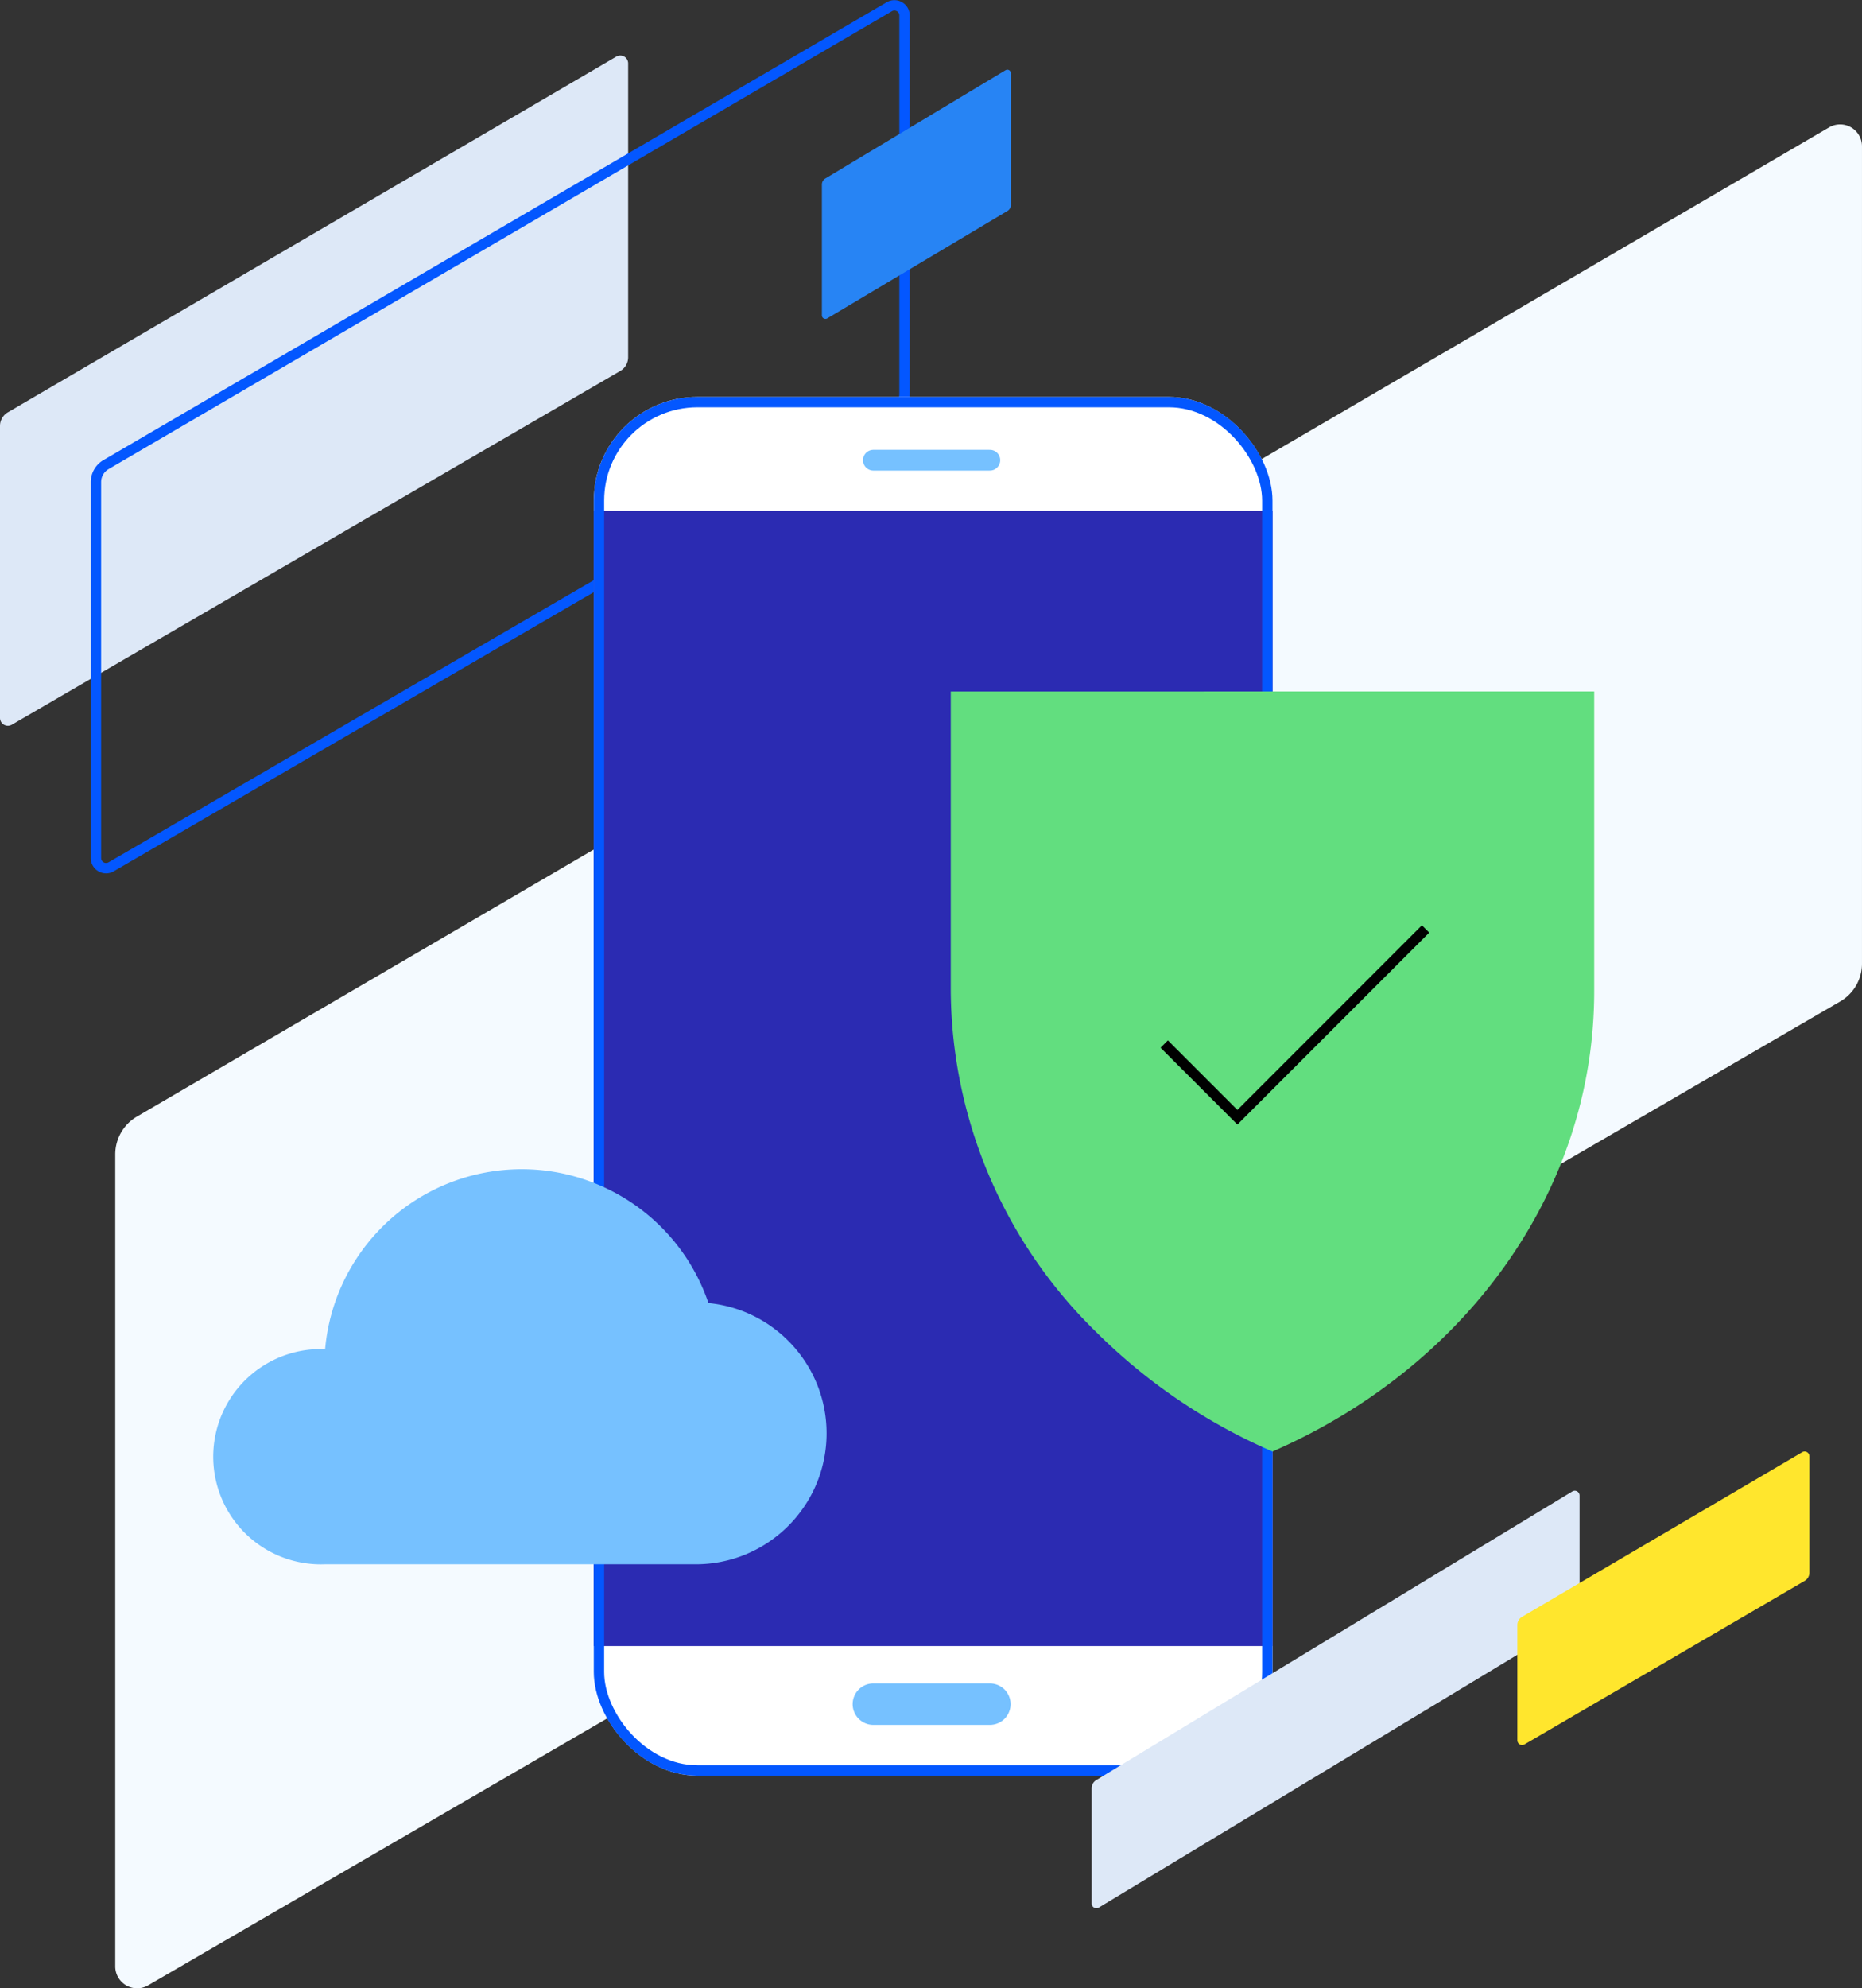
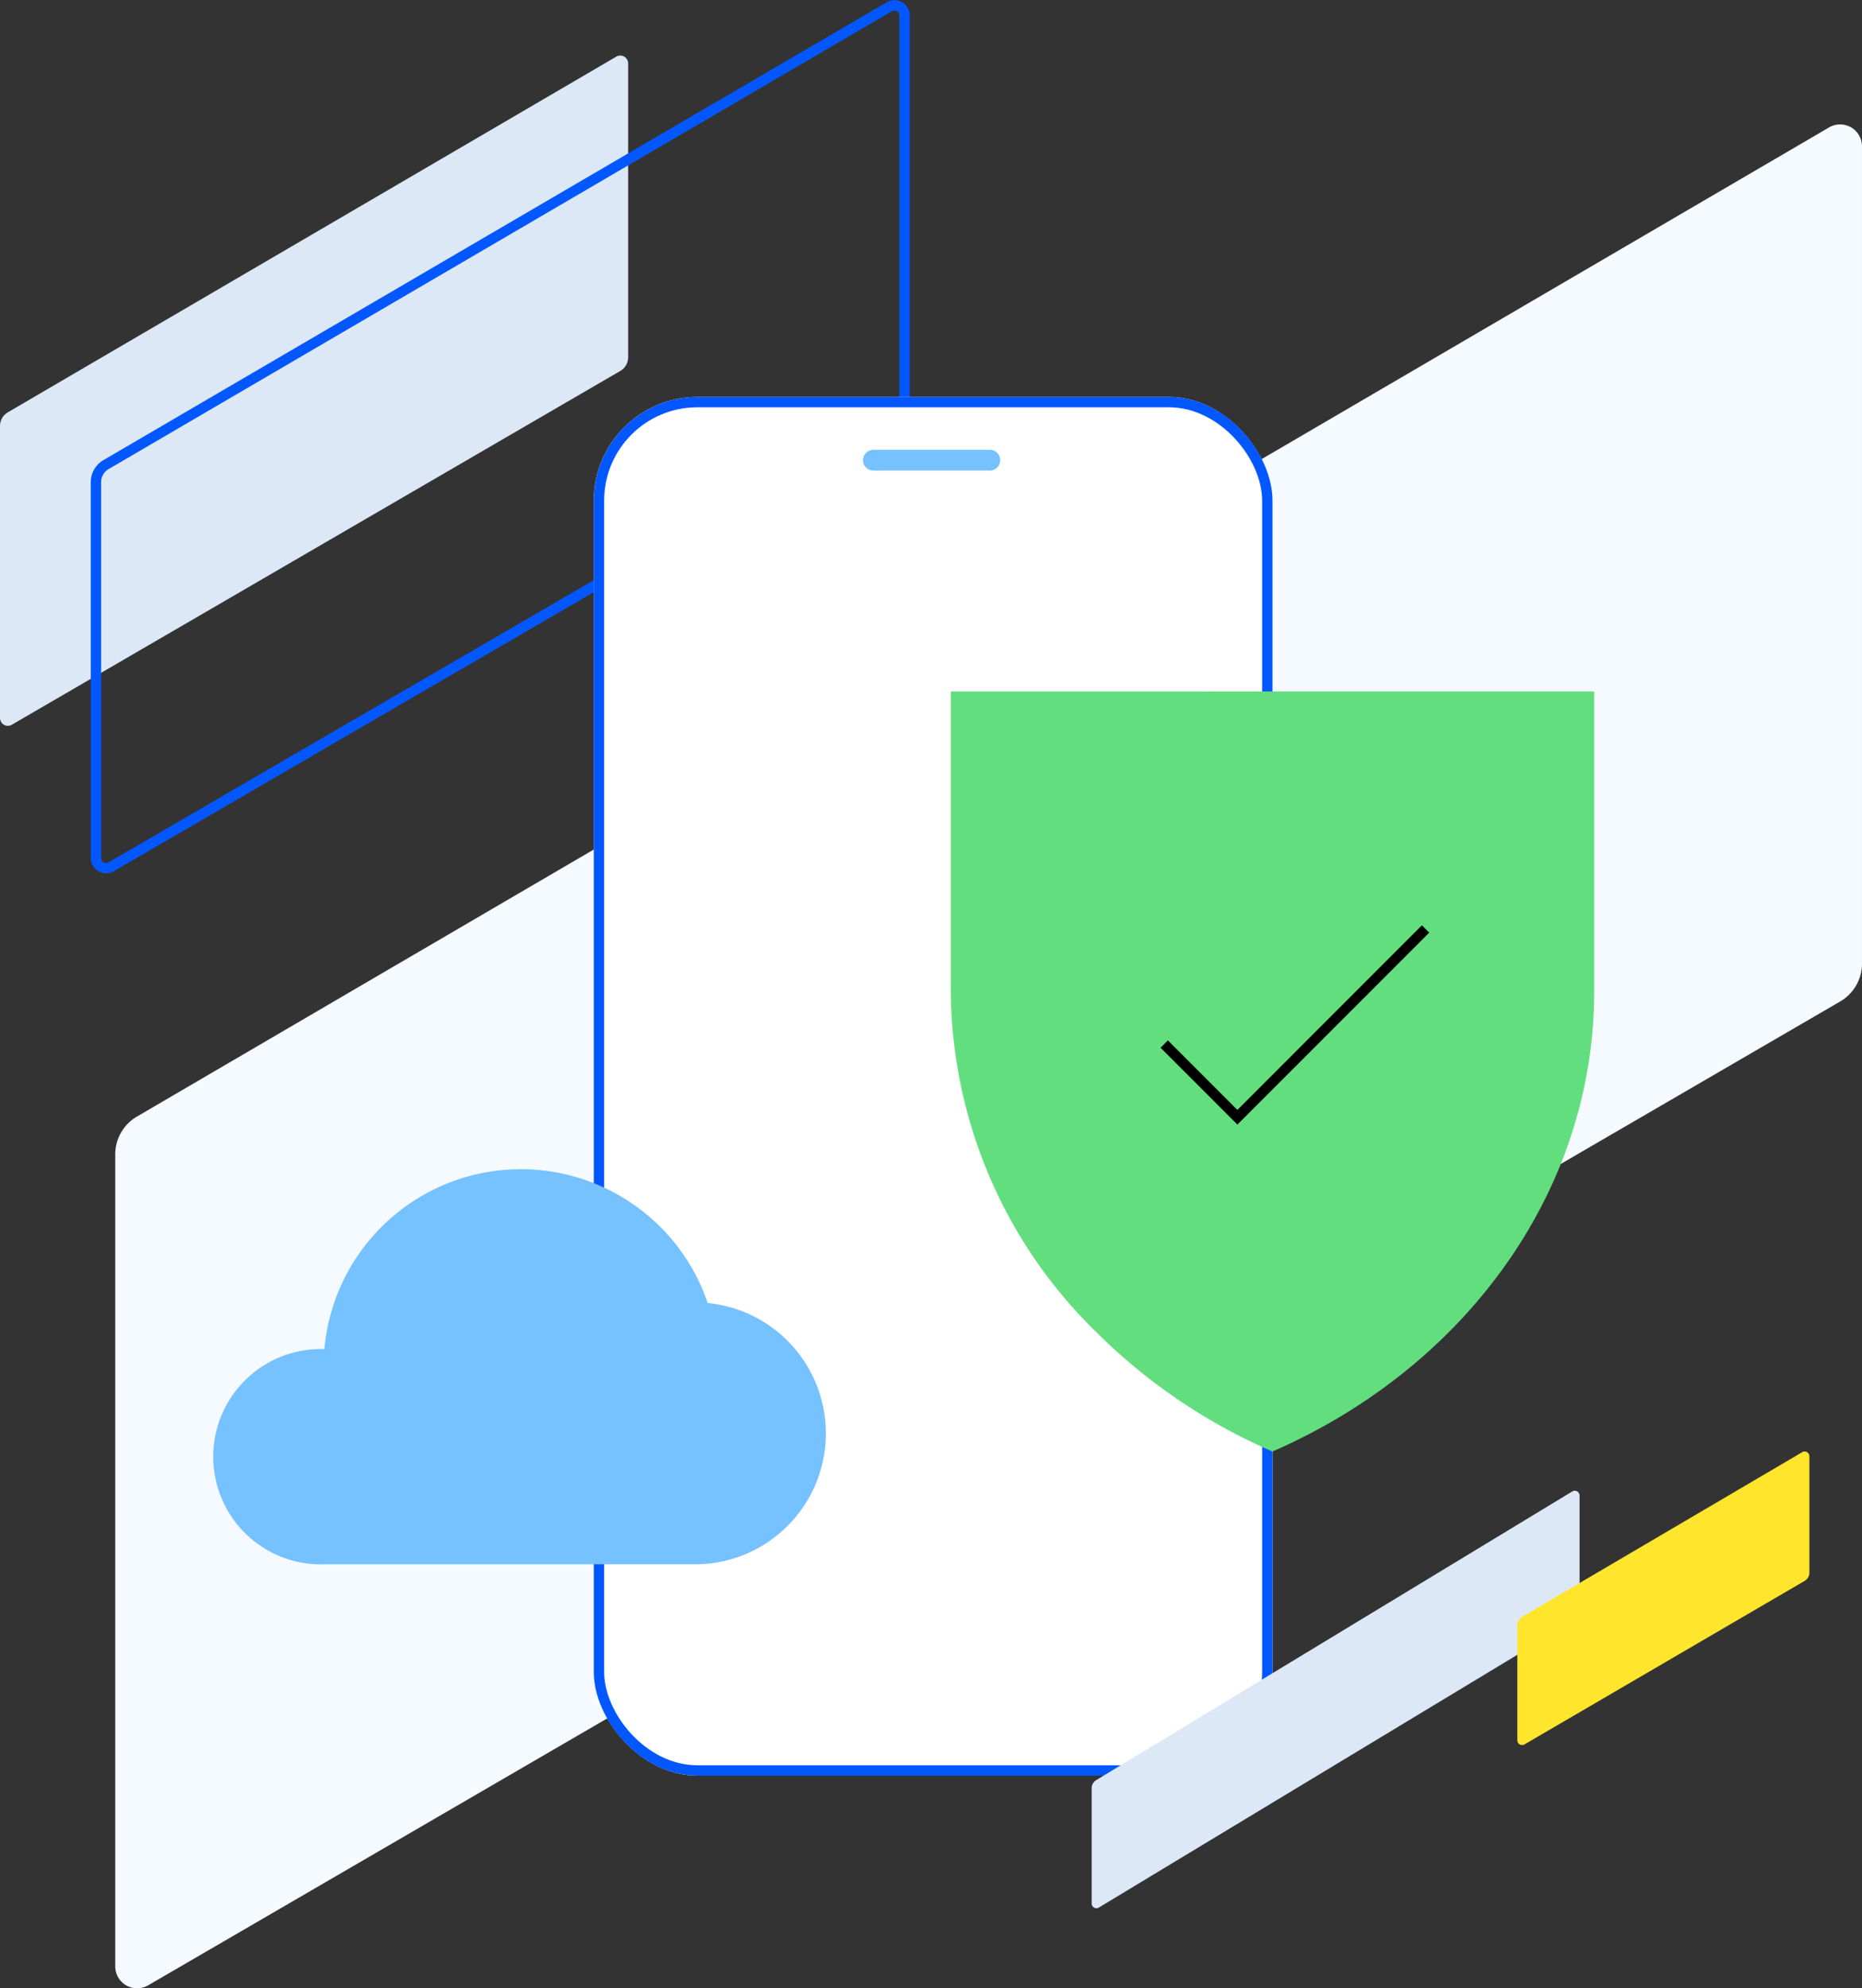
<svg xmlns="http://www.w3.org/2000/svg" width="359.396" height="383.612">
  <rect width="100%" height="100%" fill="#333333" stroke="none" />
  <path d="M22.246 222.715V379.38c-.001 1.512.807 2.909 2.117 3.663s2.924.75 4.231-.01l326.6-189.823c2.6-1.512 4.2-4.292 4.2-7.3V28.229c0-1.515-.811-2.913-2.125-3.666s-2.931-.743-4.237.024L26.413 215.431a8.45 8.45 0 0 0-4.167 7.284z" fill="#f4faff" />
  <path d="M0 82.175v56.338a1.52 1.52 0 0 0 2.283 1.313l117.449-68.262c.935-.544 1.51-1.544 1.51-2.625v-56.7a1.52 1.52 0 0 0-2.288-1.31L1.499 79.558A3.04 3.04 0 0 0 0 82.175z" fill="#dde8f7" />
  <path d="M18.519 93.018v72.523c0 .7.373 1.346.98 1.695s1.353.347 1.958-.004l151.192-87.873a3.91 3.91 0 0 0 1.943-3.378V2.987c0-.701-.375-1.349-.984-1.697s-1.357-.344-1.961.011l-151.2 88.345a3.91 3.91 0 0 0-1.928 3.372z" fill="none" stroke="#0357ff" stroke-width="2" />
-   <path d="M158.64 35.604v25.242a.68.68 0 0 0 1.023.588l34.774-20.721a1.36 1.36 0 0 0 .677-1.176V14.131a.68.68 0 0 0-1.025-.587l-34.776 20.885a1.36 1.36 0 0 0-.673 1.175z" fill="#2784f4" />
  <rect width="131" height="266" rx="20" fill="#fff" x="114.61" y="76.578" />
  <g fill="none" stroke="#76c1ff" stroke-linecap="round">
-     <path d="M168.573 328.785h22.486" stroke-width="8" />
    <path d="M168.573 88.785h22.486" stroke-width="4" />
  </g>
-   <path d="M114.61 98.578h131v219h-131z" fill="#2b2bb2" />
  <rect x="115.61" y="77.578" width="129" height="264" rx="19" fill="none" stroke="#0357ff" stroke-width="2" />
  <g fill="#62de7f">
    <path d="M183.515 133.417v57.807a92.73 92.73 0 0 0 28.009 65.71 110.15 110.15 0 0 0 34.086 23.108c36.768-16.018 62.095-49.77 62.095-88.821v-57.815z" />
    <path d="M275.157 179.229l-36.32 36.323-14.123-14.122" stroke-width="2" stroke="#000" stroke-miterlimit="10" />
  </g>
-   <path d="M62.619 260.21h.141c1.631-17.909 15.567-32.237 33.424-34.364s34.768 8.529 40.559 25.555c13.406 1.311 23.425 12.912 22.771 26.366s-11.75 24.029-25.22 24.034H62.619a20.77 20.77 0 0 1-18.961-30.639 20.77 20.77 0 0 1 17.752-10.879q.6-.018 1.209 0z" fill="#76c1ff" />
+   <path d="M62.619 260.21c1.631-17.909 15.567-32.237 33.424-34.364s34.768 8.529 40.559 25.555c13.406 1.311 23.425 12.912 22.771 26.366s-11.75 24.029-25.22 24.034H62.619a20.77 20.77 0 0 1-18.961-30.639 20.77 20.77 0 0 1 17.752-10.879q.6-.018 1.209 0z" fill="#76c1ff" />
  <path d="M210.707 345.006v22.222a.92.92 0 0 0 1.384.8l91.875-55.465a1.84 1.84 0 0 0 .915-1.592v-22.443a.92.92 0 0 0-1.387-.794l-91.878 55.688a1.84 1.84 0 0 0-.909 1.584z" fill="#dde8f7" />
  <path d="M292.872 313.526v22.222a.92.92 0 0 0 1.384.8l54.071-31.545a1.84 1.84 0 0 0 .915-1.592v-22.447a.92.92 0 0 0-1.387-.794l-54.074 31.768a1.84 1.84 0 0 0-.909 1.588z" fill="#ffe62d" />
</svg>